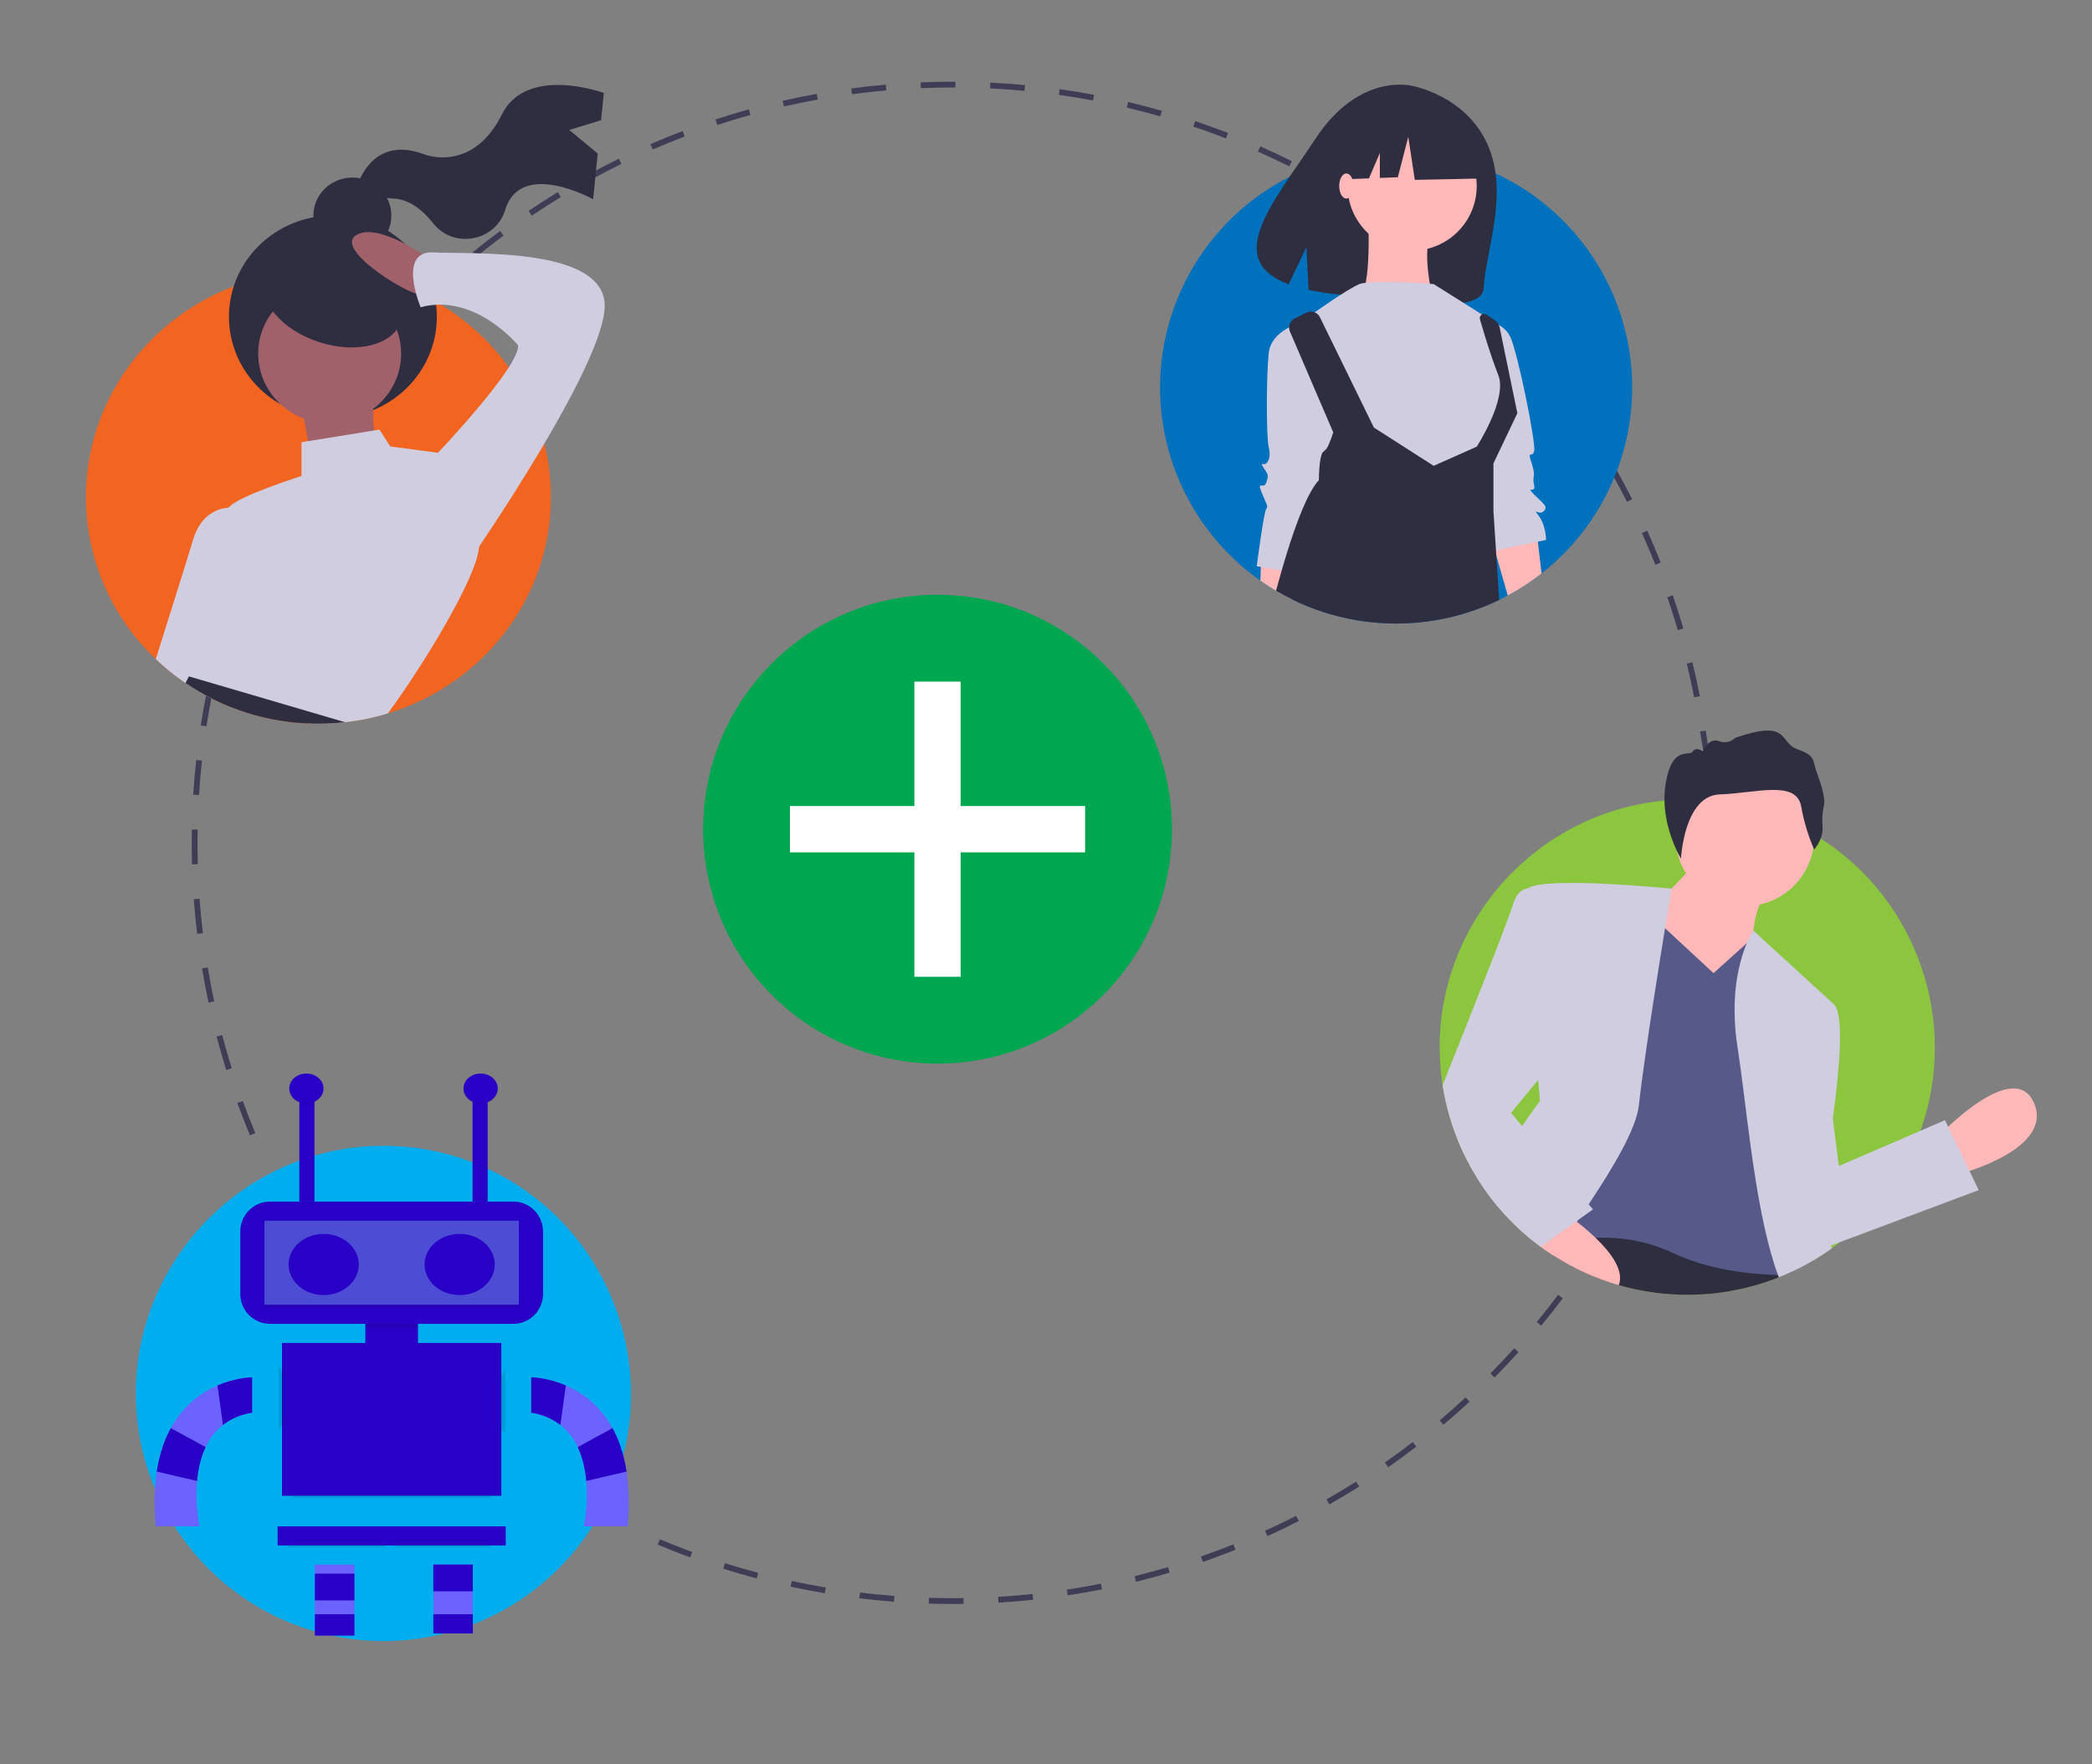
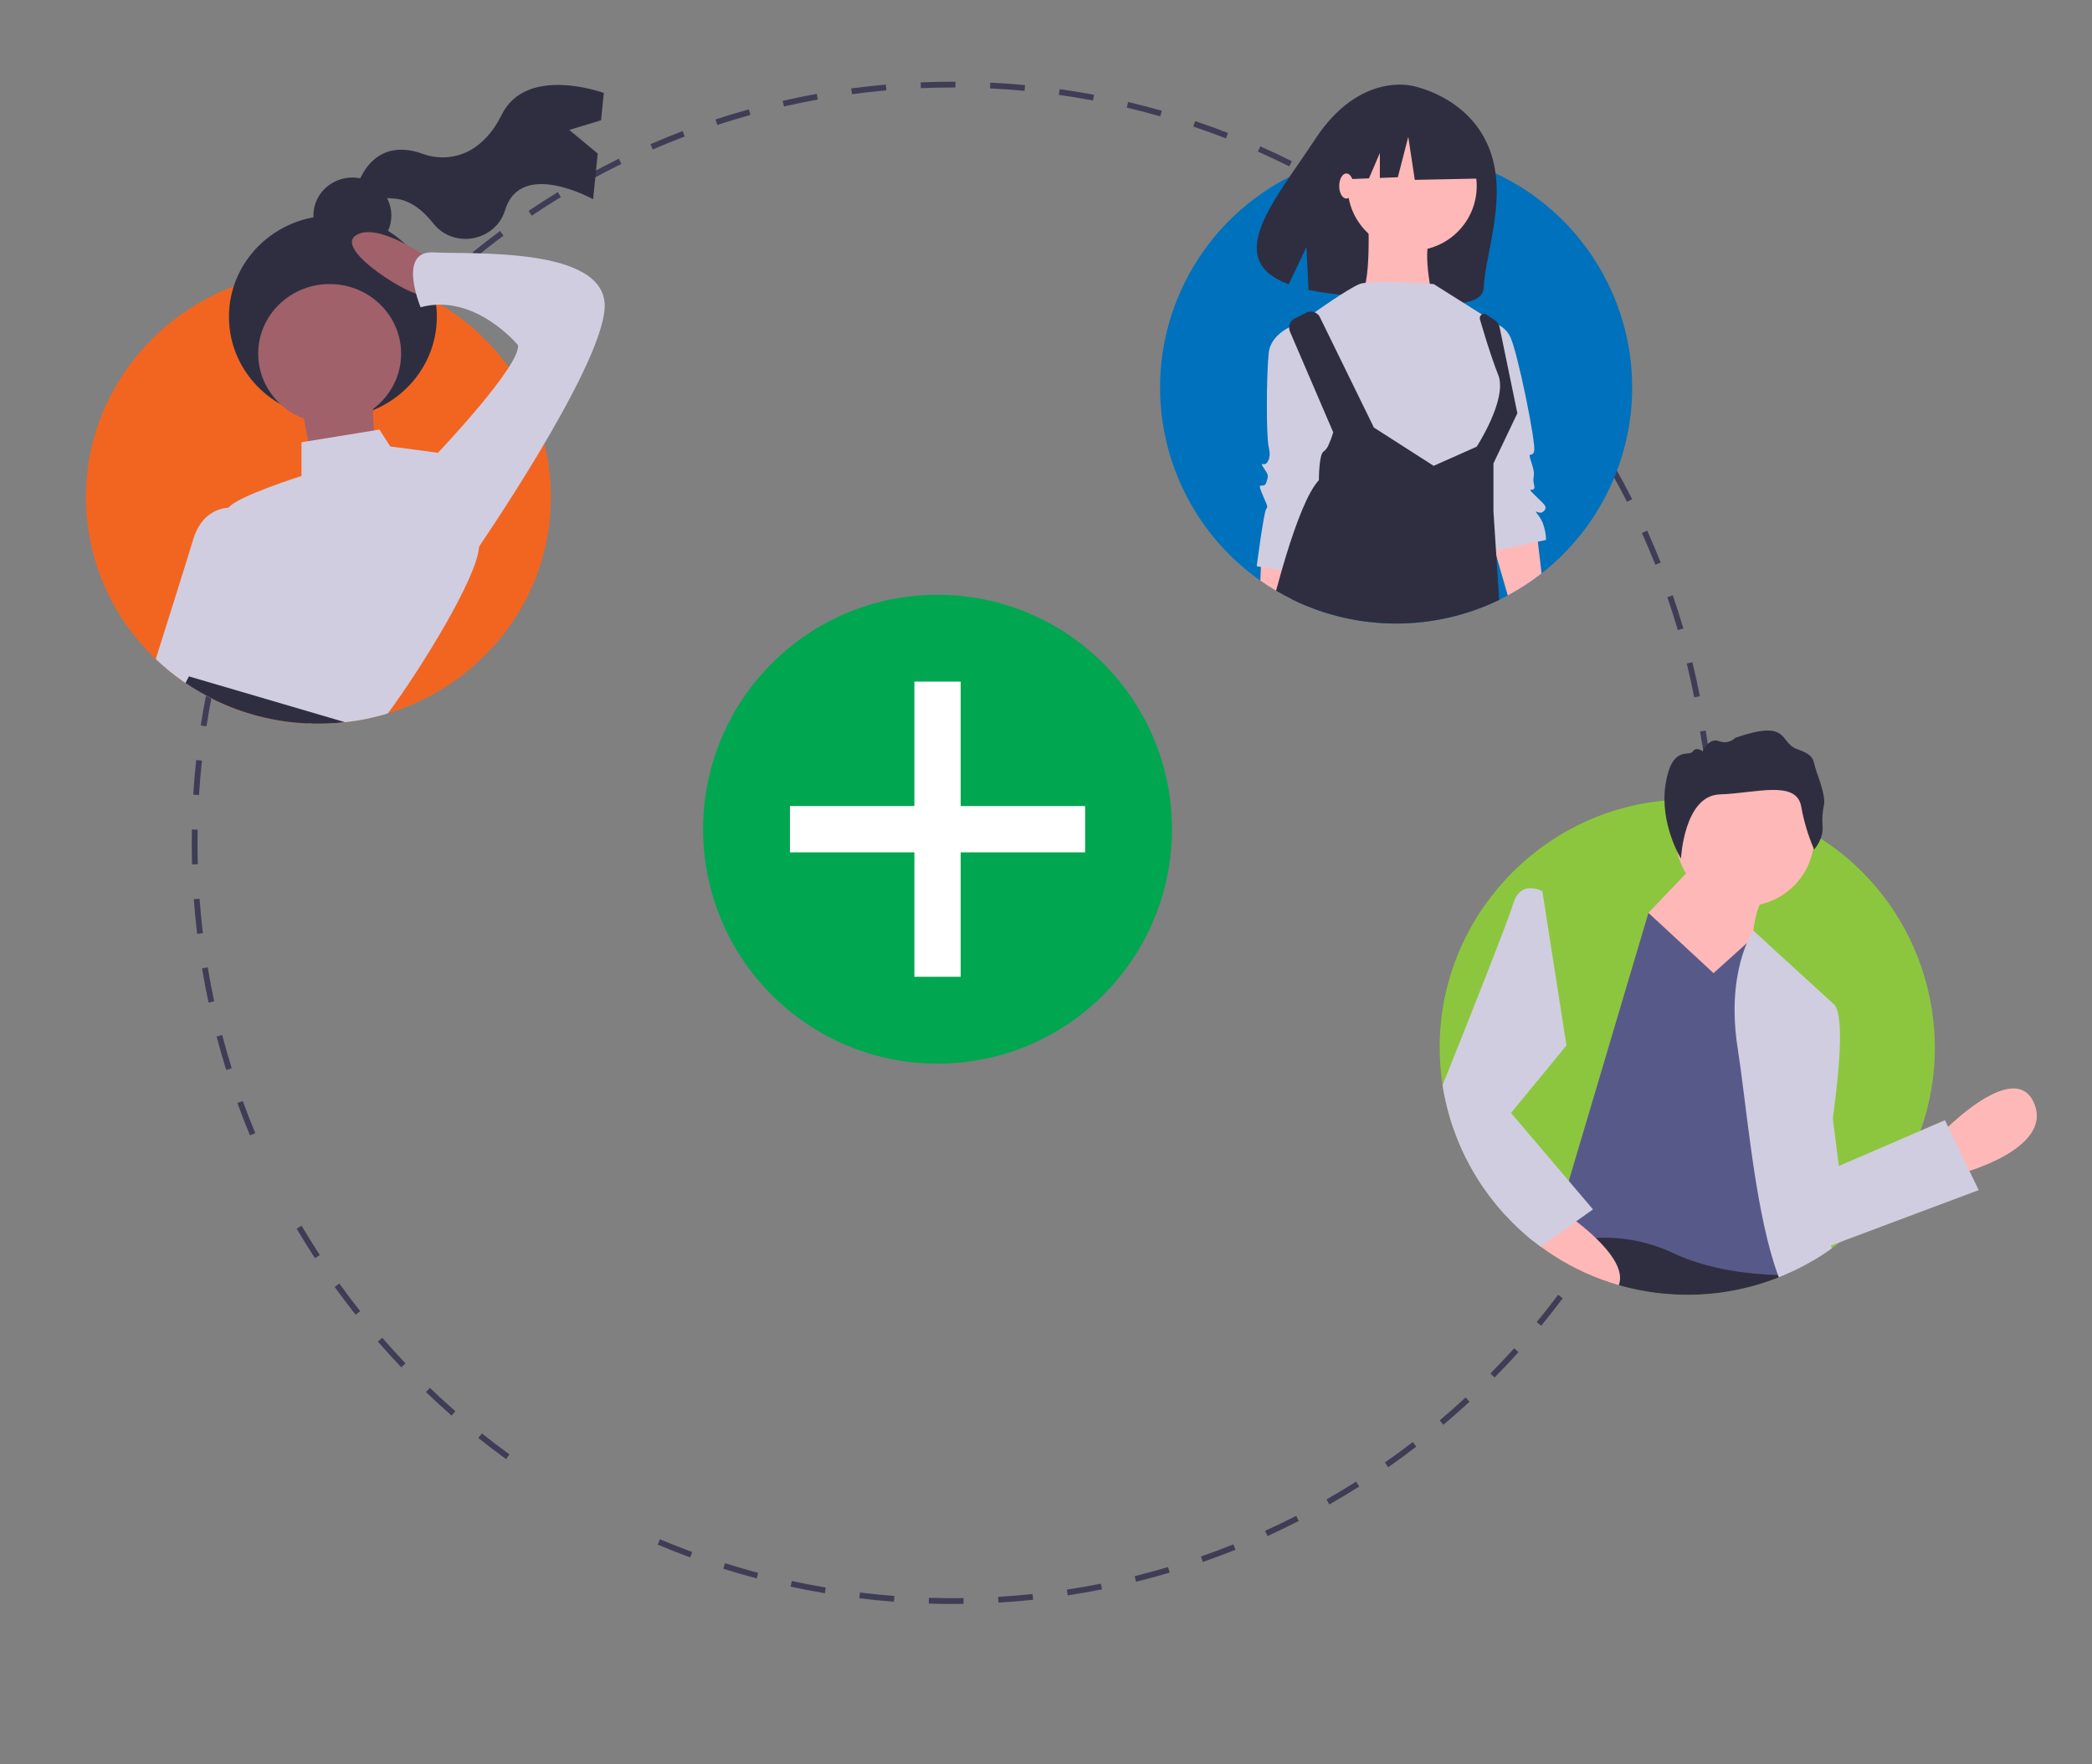
<svg xmlns="http://www.w3.org/2000/svg" width="100%" height="100%" viewBox="0 0 3012 2540" version="1.1" xml:space="preserve" style="fill-rule:evenodd;clip-rule:evenodd;stroke-linejoin:round;stroke-miterlimit:2;">
  <rect x="0" y="0" width="3012" height="2540" fill="#808080" stroke="none" />
  <path d="M1371.88,2309.31c-11.56,0 -23.238,-0.183 -34.701,-0.541l0.261,-8.325c16.459,0.512 33.256,0.655 49.792,0.427l0.114,8.333c-5.147,0.07 -10.303,0.105 -15.466,0.106Zm65.604,-1.933l-0.488,-8.317c16.484,-0.972 33.179,-2.339 49.622,-4.061l0.87,8.285c-16.569,1.737 -33.39,3.117 -50.004,4.093l0,0Zm-150.398,-1.298c-16.622,-1.273 -33.419,-2.942 -49.927,-4.968l1.017,-8.268c16.382,2.006 33.049,3.666 49.544,4.927l-0.634,8.309Zm250.162,-9.163l-1.249,-8.236c16.378,-2.486 32.882,-5.371 49.04,-8.581l1.623,8.17c-16.284,3.235 -32.91,6.144 -49.414,8.647Zm-349.729,-3.048c-16.421,-2.783 -32.996,-5.981 -49.264,-9.513l1.768,-8.146c16.144,3.507 32.591,6.681 48.887,9.44l-1.391,8.219Zm448.118,-16.508l-2.002,-8.089c16.077,-3.975 32.243,-8.37 48.051,-13.057l2.368,7.991c-15.93,4.724 -32.218,9.151 -48.417,13.155Zm-546.151,-4.777c-16.107,-4.284 -32.316,-8.996 -48.177,-14.013l2.511,-7.943c15.741,4.976 31.826,9.651 47.807,13.9l-2.141,8.056Zm642.326,-23.755l-2.734,-7.869c15.6,-5.424 31.29,-11.288 46.643,-17.432l3.092,7.739c-15.466,6.189 -31.278,12.098 -47.001,17.562l0,0Zm-738.106,-6.526c-15.643,-5.75 -31.384,-11.955 -46.782,-18.441l3.235,-7.682c15.279,6.437 30.898,12.593 46.424,18.302l-2.877,7.821Zm831.144,-30.701l-3.45,-7.585c14.982,-6.807 30.041,-14.074 44.759,-21.598l3.792,7.422c-14.832,7.581 -30.005,14.901 -45.101,21.761l0,0Zm89.16,-45.577l-4.126,-7.235c14.368,-8.199 28.711,-16.817 42.623,-25.618l4.452,7.039c-14.018,8.871 -28.467,17.558 -42.949,25.814l0,0Zm84.68,-53.573l-4.768,-6.827c13.529,-9.453 27.03,-19.353 40.128,-29.419l5.078,6.608c-13.196,10.144 -26.802,20.117 -40.438,29.638l0,0Zm-1270.11,-11.734c-13.45,-9.77 -26.886,-20.004 -39.937,-30.424l5.2,-6.511c12.952,10.339 26.286,20.496 39.632,30.188l-4.895,6.747Zm1349.6,-49.358l-5.371,-6.372c12.61,-10.64 25.159,-21.728 37.305,-32.959l5.656,6.12c-12.235,11.316 -24.882,22.489 -37.59,33.211l0.001,0Zm-1428.03,-13.273c-12.526,-10.97 -24.971,-22.379 -36.987,-33.915l5.77,-6.014c11.926,11.45 24.275,22.774 36.706,33.663l-5.489,6.266Zm1501.67,-54.838l-5.932,-5.851c11.625,-11.78 23.124,-23.971 34.171,-36.23l6.193,5.574c-11.132,12.358 -22.717,24.638 -34.432,36.507l0,0Zm-1574.05,-14.632c-11.493,-12.085 -22.844,-24.577 -33.737,-37.126l6.295,-5.46c10.809,12.455 22.072,24.849 33.48,36.841l-6.038,5.745Zm1641.22,-59.916l-6.438,-5.29c10.502,-12.781 20.842,-25.968 30.742,-39.205l6.673,4.989c-9.973,13.338 -20.394,26.631 -30.977,39.506Zm-1706.96,-15.82c-10.32,-13.042 -20.483,-26.506 -30.206,-40.019l6.763,-4.867c9.649,13.408 19.734,26.77 29.978,39.718l-6.535,5.168Zm1767.08,-64.572l-6.893,-4.679c9.294,-13.684 18.396,-27.767 27.051,-41.866l7.105,4.362c-8.729,14.205 -17.9,28.398 -27.263,42.183Zm-1825.63,-16.789c-9.08,-13.92 -17.966,-28.243 -26.416,-42.582l7.178,-4.232c8.386,14.23 17.206,28.447 26.217,42.257l-6.978,4.557Zm1878.19,-68.794l-7.292,-4.028c8,-14.478 15.771,-29.346 23.108,-44.194l7.471,3.695c-7.39,14.957 -15.227,29.939 -23.287,44.527Zm44.502,-90.088l-7.633,-3.345c6.641,-15.165 13.017,-30.696 18.953,-46.159l7.78,2.987c-5.981,15.584 -12.41,31.234 -19.1,46.517Zm-2016.26,-17.981c-6.389,-15.332 -12.506,-31.018 -18.183,-46.627l7.833,-2.848c5.632,15.491 11.703,31.055 18.04,46.269l-7.69,3.206Zm2052.3,-75.899l-7.911,-2.621c5.2,-15.669 10.108,-31.685 14.584,-47.607l8.024,2.254c-4.513,16.044 -9.461,32.186 -14.697,47.974Zm-2086.53,-18.262c-4.958,-15.881 -9.617,-32.104 -13.847,-48.226l8.061,-2.116c4.197,16 8.821,32.101 13.741,47.86l-7.955,2.482Zm2113.69,-78.312l-8.117,-1.888c3.731,-16.061 7.141,-32.463 10.139,-48.743l8.195,1.506c-3.019,16.41 -6.457,32.934 -10.217,49.125Zm-2139.14,-18.726c-3.475,-16.276 -6.621,-32.857 -9.347,-49.292l8.219,-1.367c2.708,16.313 5.829,32.768 9.278,48.918l-8.15,1.741Zm2157.3,-79.931l-8.26,-1.132c2.242,-16.32 4.134,-32.963 5.628,-49.467l8.3,0.749c-1.505,16.634 -3.414,33.403 -5.668,49.85l0,0Zm-2173.72,-19.027c-1.965,-16.496 -3.579,-33.297 -4.797,-49.935l8.313,-0.61c1.206,16.516 2.809,33.187 4.76,49.56l-8.276,0.985Zm2182.79,-80.872l-8.325,-0.374c0.74,-16.512 1.119,-33.26 1.119,-49.776l8.333,0c0,16.642 -0.378,33.516 -1.127,50.15l0,0Zm-2190.11,-19.173c-0.285,-10.217 -0.429,-20.642 -0.432,-30.977c0,-6.413 0.055,-12.814 0.165,-19.202l8.333,0.147c-0.109,6.339 -0.164,12.691 -0.164,19.055c0.002,10.258 0.146,20.605 0.427,30.749l-8.329,0.228Zm10.044,-99.782l-8.317,-0.521c1.04,-16.65 2.476,-33.468 4.264,-49.986l8.285,0.897c-1.776,16.395 -3.198,33.084 -4.232,49.61l0,0Zm2167.48,-50.84c-1.664,-16.429 -3.954,-24.439 -6.371,-40.796l8.244,-1.217c2.434,16.482 4.521,29.063 6.201,45.616l-8.074,-3.603Zm-2156.76,-48.131l-8.236,-1.273c2.553,-16.486 5.52,-33.102 8.818,-49.392l8.166,1.652c-3.271,16.166 -6.215,32.656 -8.748,49.013l0,0Zm2141.98,-41.731c-3.178,-16.256 -6.763,-32.62 -10.661,-48.635l8.097,-1.97c3.927,16.138 7.54,32.628 10.742,49.005l-8.178,1.6Zm-2122.24,-55.839l-8.084,-2.027c4.047,-16.14 8.529,-32.414 13.322,-48.372l7.98,2.396c-4.755,15.837 -9.202,31.987 -13.218,48.003Zm2098.68,-40.89c-4.647,-15.867 -9.725,-31.828 -15.092,-47.445l7.878,-2.71c5.412,15.737 10.531,31.824 15.214,47.811l-8,2.344Zm-2070,-54.584l-7.861,-2.763c5.538,-15.753 11.517,-31.581 17.771,-47.045l7.727,3.125c-6.207,15.344 -12.142,31.052 -17.637,46.683Zm2037.64,-39.561c-6.079,-15.336 -12.589,-30.727 -19.352,-45.748l7.601,-3.422c6.816,15.137 13.375,30.646 19.499,46.098l-7.748,3.072Zm-2000.24,-52.927l-7.572,-3.479c6.96,-15.158 14.368,-30.357 22.017,-45.177l7.406,3.821c-7.593,14.708 -14.943,29.792 -21.851,44.835Zm1959.45,-37.649c-7.459,-14.711 -15.361,-29.453 -23.487,-43.811l7.251,-4.106c8.191,14.47 16.15,29.324 23.666,44.149l-7.43,3.768Zm-1913.72,-50.956l-7.222,-4.158c8.313,-14.435 17.079,-28.884 26.058,-42.943l7.023,4.484c-8.909,13.953 -17.611,28.292 -25.859,42.617Zm1864.76,-35.563c-8.805,-14.018 -18.025,-27.983 -27.404,-41.508l6.844,-4.749c9.452,13.629 18.746,27.7 27.616,41.826l-7.056,4.431Zm-1811.12,-48.432l-6.812,-4.801c9.607,-13.625 19.652,-27.205 29.861,-40.365l6.583,5.107c-10.129,13.062 -20.101,26.538 -29.632,40.059Zm1754.43,-33.3c-10.042,-13.153 -20.5,-26.229 -31.091,-38.864l6.388,-5.352c10.669,12.732 21.208,25.905 31.327,39.158l-6.624,5.058Zm-1693.38,-45.413l-6.343,-5.403c10.781,-12.663 22.017,-25.267 33.396,-37.462l6.091,5.685c-11.291,12.103 -22.442,24.613 -33.144,37.18Zm1629.46,-30.867c-11.194,-12.185 -22.807,-24.262 -34.509,-35.891l5.875,-5.912c11.792,11.721 23.491,23.887 34.77,36.163l-6.136,5.64Zm-1561.52,-41.933l-5.827,-5.957c11.916,-11.658 24.247,-23.184 36.647,-34.255l5.55,6.217c-12.306,10.986 -24.544,22.424 -36.37,33.995l0,0Zm1490.91,-28.25c-12.268,-11.126 -24.935,-22.1 -37.646,-32.617l5.314,-6.421c12.805,10.596 25.57,21.654 37.931,32.866l-5.599,6.172Zm-1416.66,-38.049l-5.262,-6.461c12.889,-10.496 26.209,-20.848 39.592,-30.768l4.964,6.693c-13.283,9.847 -26.503,20.12 -39.294,30.536l0,0Zm79.925,-59.238l-4.651,-6.914c13.794,-9.281 27.995,-18.369 42.21,-27.018l4.329,7.121c-14.105,8.581 -28.198,17.602 -41.888,26.811Zm84.949,-51.673l-4,-7.312c14.593,-7.985 29.557,-15.733 44.474,-23.03l3.662,7.487c-14.803,7.24 -29.652,14.929 -44.136,22.855l0,0Zm1005.71,-19.307c-14.828,-7.387 -30.017,-14.525 -45.146,-21.212l3.369,-7.621c15.247,6.738 30.554,13.93 45.496,21.374l-3.719,7.459Zm-916.451,-24.351l-3.313,-7.646c15.251,-6.61 30.852,-12.95 46.367,-18.844l2.958,7.793c-15.397,5.847 -30.878,12.138 -46.012,18.697l0,0Zm825.215,-15.977c-15.429,-5.984 -31.221,-11.692 -46.94,-16.966l2.653,-7.902c15.837,5.316 31.751,11.068 47.298,17.1l-3.011,7.768Zm-732.263,-19.32l-2.596,-7.918c15.837,-5.192 31.995,-10.081 48.023,-14.526l2.228,8.028c-15.906,4.412 -31.94,9.263 -47.655,14.416Zm637.765,-12.39c-15.894,-4.531 -32.105,-8.75 -48.181,-12.541l1.912,-8.109c16.203,3.819 32.536,8.071 48.556,12.634l-2.287,8.016Zm-541.84,-14.231l-1.855,-8.124c16.235,-3.709 32.774,-7.088 49.153,-10.042l1.481,8.199c-16.257,2.933 -32.668,6.286 -48.779,9.967Zm444.948,-8.612c-16.227,-3.046 -32.755,-5.756 -49.129,-8.055l1.156,-8.252c16.5,2.317 33.158,5.048 49.512,8.116l-1.539,8.191Zm-346.98,-9.068l-1.103,-8.26c16.496,-2.202 33.272,-4.053 49.862,-5.498l0.724,8.301c-16.463,1.437 -33.11,3.272 -49.483,5.457Zm248.401,-4.781c-16.415,-1.546 -33.122,-2.739 -49.663,-3.538l0.407,-8.325c16.663,0.807 33.496,2.008 50.037,3.566l-0.781,8.297Zm-149.227,-3.872l-0.35,-8.325c15.315,-0.639 30.924,-0.964 46.399,-0.969l3.772,0.007l-0.025,8.333l-3.747,-0.006c-15.357,0.004 -30.852,0.327 -46.049,0.96Z" style="fill:#3f3d56;fill-rule:nonzero;" />
  <circle cx="1349.84" cy="1193.83" r="337.5" style="fill:#00a650;" />
  <path d="M1562.34,1160.5l-179.167,0l0,-179.167l-66.667,0l0,179.167l-179.167,0l0,66.667l179.167,0l0,179.166l66.667,0l0,-179.166l179.167,0l0,-66.667Z" style="fill:#fff;fill-rule:nonzero;" />
  <clipPath id="_clip1">
    <rect id="Partner2" x="1670.22" y="121.83" width="679.738" height="775.899" />
  </clipPath>
  <g clip-path="url(#_clip1)">
    <path d="M2349.96,557.884c-0.028,125.009 -68.978,240.315 -179.092,299.494c-4.06,2.203 -8.183,4.311 -12.368,6.325c-94.043,45.556 -204.01,45.359 -297.889,-0.535c-7.993,-3.902 -15.797,-8.119 -23.413,-12.65c-7.741,-4.532 -15.263,-9.41 -22.563,-14.571c-90.457,-63.599 -144.413,-167.494 -144.413,-278.071c0,-127.986 72.282,-245.554 186.487,-303.325c20.687,-10.515 42.413,-18.847 64.827,-24.86c9.881,-2.675 19.93,-4.899 30.148,-6.672c19.288,-3.345 38.83,-5.019 58.407,-5.004c4.028,0 8.025,0.063 12.021,0.252c2.927,0.063 5.853,0.189 8.78,0.378c30.595,1.828 60.799,7.81 89.782,17.78c2.486,0.85 4.972,1.731 7.427,2.643c8.56,3.147 16.93,6.651 25.112,10.511c119.804,55.603 196.781,176.227 196.747,308.305Z" style="fill:#0071bc;fill-rule:nonzero;" />
    <path d="M2142.74,210.337c-30.922,-72.959 -109.634,-86.738 -109.634,-86.738c0,0 -75.788,-20.219 -139.081,76.072c-58.995,89.751 -135.072,173.839 -38.591,209.663l25.485,-53.523l3.058,61.596c14.029,2.922 28.208,5.074 42.473,6.446c107.016,10.872 207.895,28.948 209.763,-9.727c2.484,-51.412 36.279,-133.588 6.527,-203.789Z" style="fill:#2f2e41;fill-rule:nonzero;" />
    <path d="M1867.91,804.95l-2.517,20.203l-4.784,38.015c-7.993,-3.902 -15.797,-8.119 -23.413,-12.65c-7.741,-4.532 -15.262,-9.41 -22.563,-14.571l0.755,-19.605l0.85,-21.745l34.931,7.017l16.741,3.336Z" style="fill:#ffb8b8;fill-rule:nonzero;" />
    <path d="M2219.52,825.594c-15.28,11.963 -31.557,22.597 -48.651,31.784l-16.49,-57.117l-2.171,-7.521l-5.413,-18.787l5.822,-0.913l59.603,-9.409l1.92,16.207l5.38,45.756Z" style="fill:#ffb8b8;fill-rule:nonzero;" />
    <circle cx="2033.16" cy="267.818" r="92.963" style="fill:#ffb8b8;" />
    <path d="M1969.47,303.971c0,0 6.886,117.064 -13.772,123.95c-20.658,6.886 106.735,0 106.735,0c0,0 -17.215,-72.304 0,-92.963c17.215,-20.658 -92.963,-30.987 -92.963,-30.987Z" style="fill:#ffb8b8;fill-rule:nonzero;" />
    <path d="M2064.15,408.984c0,0 -89.52,-6.886 -106.735,0c-17.216,6.886 -65.419,41.317 -65.419,41.317l24.102,216.913l196.254,41.316l30.988,-44.759l30.988,-65.419l-13.773,-82.633l-3.443,-48.203l-92.962,-58.532Z" style="fill:#d0cde1;fill-rule:nonzero;" />
    <path d="M1874.78,464.073c0,0 -44.76,10.329 -48.203,44.76c-3.443,34.43 -3.443,120.507 0,134.279c3.443,13.772 0,20.659 -3.443,24.102c-3.443,3.443 -10.329,-3.443 -3.443,6.886c6.886,10.329 6.886,10.329 3.443,20.658c-3.443,10.329 -13.772,-3.443 -6.886,13.772c6.886,17.216 10.329,20.659 6.886,24.102c-3.443,3.443 -13.772,82.633 -13.772,82.633l58.532,10.33l58.532,-203.141l-51.646,-158.381Z" style="fill:#d0cde1;fill-rule:nonzero;" />
    <path d="M2143.34,464.073c13.298,0.742 25.188,8.668 30.988,20.658c10.329,20.659 37.873,154.938 34.43,165.267c-3.443,10.33 -10.329,-3.443 -3.443,17.216c6.886,20.658 0,17.215 3.443,30.987c3.443,13.772 -13.772,0 0,13.772c13.772,13.773 20.659,17.216 13.772,24.102c-6.886,6.886 -17.215,-6.886 -6.886,6.886c10.329,13.772 10.329,34.431 10.329,34.431l-82.633,17.215l-24.101,-192.812l24.101,-137.722Z" style="fill:#d0cde1;fill-rule:nonzero;" />
    <path d="M2154.38,800.261l4.122,63.442c-94.043,45.556 -204.01,45.359 -297.889,-0.535c-7.993,-3.902 -15.797,-8.119 -23.413,-12.65c2.644,-9.724 5.319,-19.417 8.056,-28.921c1.952,-6.766 3.924,-13.427 5.917,-19.983c15.451,-50.571 32.098,-93.589 47.707,-110.3c0,0 0,-37.857 6.892,-41.319c3.312,-2.596 5.84,-6.061 7.301,-10.007c2.565,-5.685 4.731,-11.542 6.483,-17.529l-11.392,-26.497l-50.981,-118.702c-2.995,-7.008 0.018,-15.242 6.829,-18.661l16.899,-8.466c2.005,-0.995 4.213,-1.513 6.452,-1.513c5.527,0 10.594,3.159 13.028,8.122l77.698,158.826l86.068,55.102l60.358,-26.843l1.605,-0.724c0,0 44.781,-68.855 30.998,-103.282c-5.885,-14.696 -12.368,-34.333 -17.938,-52.05c-3.241,-10.448 -6.136,-20.235 -8.402,-27.914c-0.166,-0.565 -0.25,-1.15 -0.25,-1.739c0,-3.397 2.796,-6.192 6.193,-6.192c1.222,0 2.418,0.361 3.435,1.04l11.738,7.835c2.66,1.785 4.765,4.283 6.073,7.207c0.544,1.142 0.945,2.347 1.196,3.587l25.49,123.329l-34.427,72.285l0,68.855l2.391,36.976l1.259,19.354l0.504,7.867Z" style="fill:#2f2e41;fill-rule:nonzero;" />
    <path d="M2125.26,183.83l-78.884,-41.319l-108.934,16.902l-22.538,99.544l56.103,-2.156l15.675,-36.573l0,35.969l25.887,-0.994l15.026,-58.225l9.391,61.979l92.032,-1.876l-3.758,-73.251Z" style="fill:#2f2e41;fill-rule:nonzero;" />
    <ellipse cx="1938.48" cy="267.818" rx="10.329" ry="18.076" style="fill:#ffb8b8;" />
  </g>
  <clipPath id="_clip2">
    <rect id="Partner1" x="123.708" y="122.288" width="746.919" height="919.657" />
  </clipPath>
  <g clip-path="url(#_clip2)">
    <path d="M793.146,715.934c0,146.131 -98.711,269.805 -234.737,311.19c-20.084,6.15 -40.703,10.395 -61.582,12.678c-12.75,1.432 -25.57,2.147 -38.4,2.144c-4.773,0 -9.515,-0.091 -14.226,-0.332l-0.062,0c-47.854,-1.862 -94.776,-13.837 -137.669,-35.137c-30.131,-14.966 -57.839,-34.383 -82.192,-57.596c-64.083,-60.502 -100.484,-144.816 -100.57,-232.947c0,-138.163 88.235,-256.252 212.825,-303.705c14.908,-5.699 30.206,-10.319 45.776,-13.825c57.369,-12.963 117.111,-11.04 173.527,5.584c4.277,1.208 8.523,2.566 12.707,4.015c0.031,0 0.062,0.03 0.093,0.03c10.066,3.384 19.955,7.273 29.629,11.652c3.316,1.449 6.632,2.989 9.887,4.619c6.508,3.139 12.892,6.51 19.153,10.112c2.417,1.359 4.804,2.747 7.159,4.196c38.447,23.139 71.816,53.822 98.091,90.197c23.899,33.072 41.257,70.41 51.138,109.999c6.304,25.223 9.479,51.127 9.453,77.126Z" style="fill:#f26521;fill-rule:nonzero;" />
    <path d="M819.575,187.056l45.821,-13.915l3.953,-39.306c0,0 -111.447,-41.003 -147.077,31.524c-12.581,25.609 -28.436,40.988 -43.686,50.17c-21.301,12.321 -47.037,14.48 -70.092,5.879c-77.239,-27.475 -95.428,50.657 -95.428,50.657c0,0 6.676,11.122 54.288,13.857c23.694,1.361 43.082,18.728 56.582,35.832c28.907,36.627 88.284,26.042 102.864,-17.919c0.235,-0.709 0.466,-1.426 0.694,-2.153c22.775,-72.669 126.464,-14.81 126.464,-14.81l6.62,-65.82l-41.003,-33.996Z" style="fill:#2f2e41;fill-rule:nonzero;" />
    <ellipse cx="507.359" cy="310.274" rx="56.121" ry="54.662" style="fill:#2f2e41;" />
    <ellipse cx="479.299" cy="456.038" rx="149.657" ry="145.764" style="fill:#2f2e41;" />
    <ellipse cx="474.622" cy="509.181" rx="102.889" ry="100.213" style="fill:#a0616a;" />
    <path d="M434.09,585.1l18.707,97.177l93.536,-12.148c0,0 -15.59,-75.918 -6.236,-97.176l-106.007,12.147Z" style="fill:#a0616a;fill-rule:nonzero;" />
    <path d="M618.044,372.527c0,0 -74.829,-54.661 -106.008,-33.404c-31.178,21.257 84.183,91.103 96.654,85.029c12.471,-6.073 9.354,-51.625 9.354,-51.625Z" style="fill:#a0616a;fill-rule:nonzero;" />
    <path d="M689.755,785.513c0.01,0.504 -0.011,1.008 -0.062,1.509l0,0.031c-1.922,43.407 -83.959,176.257 -131.284,240.071c-20.084,6.15 -40.702,10.395 -61.582,12.678c-12.75,1.432 -25.57,2.147 -38.4,2.144c-4.773,0 -9.515,-0.091 -14.226,-0.332l-0.062,0c-43.575,-13.705 -95.333,-31.696 -133.082,-45.884c-17.789,-6.731 -32.48,-12.588 -41.715,-16.753c-3.439,-1.411 -6.738,-3.139 -9.856,-5.162c-15.589,-12.165 18.719,-21.281 34.309,-24.3c15.589,-3.049 -6.23,-36.435 -6.23,-36.435c-56.127,-57.716 12.459,-106.286 12.459,-106.286c0,0 28.048,-57.716 28.048,-72.9c0.076,-1.126 0.498,-2.202 1.209,-3.079c11.746,-16.18 104.817,-45.49 104.817,-45.49l0,-48.6l9.638,-1.57l94.837,-15.395l7.748,-1.268l15.59,24.3l68.617,9.116c0,0 59.227,78.968 59.227,133.605Z" style="fill:#d0cde1;fill-rule:nonzero;" />
    <path d="M393.56,785.513c0,0 -41.096,110.965 -78.629,200.89c-1.301,3.139 -2.603,6.248 -3.874,9.327c-1.549,3.623 -3.068,7.215 -4.586,10.747c-30.132,-14.966 -57.84,-34.383 -82.193,-57.596c16.86,-53.399 43.607,-138.253 53.927,-172.454c11.375,-37.703 37.687,-44.615 51.076,-45.612c2.712,-0.25 5.443,-0.23 8.151,0.061l56.128,54.637Z" style="fill:#d0cde1;fill-rule:nonzero;" />
    <path d="M621.161,661.019l9.354,-9.11c0,0 118.479,-124.507 115.361,-154.875c0,0 -62.357,-75.918 -140.304,-54.661c0,0 -34.296,-81.993 18.707,-78.956c53.004,3.037 249.429,-9.11 246.311,78.956c-3.118,88.066 -190.189,358.337 -190.189,358.337l-59.24,-139.691Z" style="fill:#d0cde1;fill-rule:nonzero;" />
    <path d="M496.827,1039.8c-12.75,1.432 -25.57,2.147 -38.4,2.144c-4.773,0 -9.515,-0.091 -14.226,-0.332l-0.062,0c-47.854,-1.862 -94.776,-13.837 -137.669,-35.137c-13.64,-6.771 -26.801,-14.466 -39.391,-23.032l2.263,-4.468l0,-0.03l2.634,-5.132l42.955,12.588l181.896,53.399Z" style="fill:#2f2e41;fill-rule:nonzero;" />
-     <path d="M381.561,400.455c10.759,-33.607 63.288,-46.873 117.231,-29.604c53.943,17.268 89.003,58.574 78.244,92.181c-10.759,33.608 -63.288,46.874 -117.231,29.605c-53.943,-17.269 -89.003,-58.574 -78.244,-92.182Z" style="fill:#2f2e41;" />
  </g>
  <clipPath id="_clip3">
    <rect id="Partner3" x="2072.81" y="1051.82" width="859.749" height="812.386" />
  </clipPath>
  <g clip-path="url(#_clip3)">
-     <path d="M2072.81,1507.69c-0.006,18.324 1.385,36.622 4.16,54.735c13.339,85.548 57.36,163.388 123.798,218.908c1.816,1.518 3.665,3.037 5.546,4.523c3.896,3.136 7.857,6.184 11.885,9.144c5.81,4.292 11.752,8.396 17.827,12.314c96.805,62.371 218.031,74.214 325.077,31.758c2.509,-0.99 5.018,-2.014 7.494,-3.07c3.962,-1.684 7.857,-3.433 11.753,-5.282c9.87,-4.589 19.499,-9.64 28.886,-15.153c9.673,-5.645 19.026,-11.719 28.061,-18.223c4.126,-2.971 8.121,-5.975 12.115,-9.111l0.066,-0.033c52.817,-41.48 92.891,-97.014 115.611,-160.212l0,-0.033c55.727,-156.038 -4.143,-331.356 -143.671,-420.715c-3.137,-1.981 -6.306,-3.962 -9.508,-5.81c-3.301,-2.047 -6.669,-3.962 -10.069,-5.811c-45.761,-25.394 -96.595,-40.312 -148.822,-43.676c-7.824,-0.528 -15.714,-0.792 -23.67,-0.792c-0.396,0 -0.792,0 -1.189,0.033c-10.696,0 -21.26,0.495 -31.692,1.486c-182.436,16.893 -323.662,171.803 -323.658,355.02Z" style="fill:#8cc63f;fill-rule:nonzero;" />
+     <path d="M2072.81,1507.69c-0.006,18.324 1.385,36.622 4.16,54.735c13.339,85.548 57.36,163.388 123.798,218.908c1.816,1.518 3.665,3.037 5.546,4.523c3.896,3.136 7.857,6.184 11.885,9.144c5.81,4.292 11.752,8.396 17.827,12.314c96.805,62.371 218.031,74.214 325.077,31.758c2.509,-0.99 5.018,-2.014 7.494,-3.07c3.962,-1.684 7.857,-3.433 11.753,-5.282c9.87,-4.589 19.499,-9.64 28.886,-15.153c9.673,-5.645 19.026,-11.719 28.061,-18.223c4.126,-2.971 8.121,-5.975 12.115,-9.111l0.066,-0.033c52.817,-41.48 92.891,-97.014 115.611,-160.212c55.727,-156.038 -4.143,-331.356 -143.671,-420.715c-3.137,-1.981 -6.306,-3.962 -9.508,-5.81c-3.301,-2.047 -6.669,-3.962 -10.069,-5.811c-45.761,-25.394 -96.595,-40.312 -148.822,-43.676c-7.824,-0.528 -15.714,-0.792 -23.67,-0.792c-0.396,0 -0.792,0 -1.189,0.033c-10.696,0 -21.26,0.495 -31.692,1.486c-182.436,16.893 -323.662,171.803 -323.658,355.02Z" style="fill:#8cc63f;fill-rule:nonzero;" />
    <path d="M2796.82,1630.13c0,0 104.13,-107.601 131.899,-41.652c27.768,65.949 -104.131,100.66 -104.131,100.66l-27.768,-59.008Z" style="fill:#ffb8b8;fill-rule:nonzero;" />
    <path d="M2206.32,1785.86c3.896,3.136 7.857,6.184 11.885,9.144c5.81,4.292 11.752,8.396 17.827,12.314c96.805,62.371 218.031,74.214 325.077,31.758c2.509,-0.99 5.018,-2.014 7.494,-3.07c3.962,-1.684 7.857,-3.433 11.753,-5.282l-9.145,-13.139c-6.63,-6.206 -14.057,-11.502 -22.085,-15.747c-62.56,-33.97 -180.382,-32.914 -260.108,-27.335c-11.357,0.792 -21.921,1.684 -31.429,2.575c-5.942,0.528 -11.488,1.09 -16.539,1.618c-2.047,0.231 -3.995,0.429 -5.843,0.627c-17.794,1.981 -28.457,3.532 -28.457,3.532l-0.43,3.005Z" style="fill:#2f2e41;fill-rule:nonzero;" />
    <circle cx="2512.28" cy="1204.81" r="99.748" style="fill:#ffb8b8;" />
    <path d="M2446.25,1237.91l-72.892,76.362l-20.826,118.015l183.964,31.239l-13.884,-107.601c0,0 3.471,-52.066 17.355,-62.479c13.884,-10.413 -93.717,-55.536 -93.717,-55.536Z" style="fill:#ffb8b8;fill-rule:nonzero;" />
    <path d="M2231.04,1793.29c6.085,-1.954 12.267,-3.596 18.52,-4.918c15.738,-3.422 31.743,-5.466 47.836,-6.108c38.08,-2.006 76.079,5.351 110.659,21.426c50.575,24.264 110.593,30.867 151.859,32.121c3.004,0.099 5.909,0.165 8.682,0.198c3.962,-1.684 7.857,-3.433 11.753,-5.282c9.87,-4.589 19.499,-9.64 28.886,-15.153l-0.132,-12.215l-2.179,-241.653l0,-0.033l-1.023,-115.512l-65.927,-76.359l-16.936,-19.081l-8.055,7.229l-47.901,43.115l-69.823,-64.672l-23.901,-22.119l-114.653,385.953l-14.79,49.784l-8.715,29.315l-1.354,4.49l0,0.033l-2.806,9.441Z" style="fill:#575a89;fill-rule:nonzero;" />
    <path d="M2497.42,1456.89c0.167,17.339 1.623,34.641 4.358,51.764c11.885,75.896 22.086,202.071 47.34,293.187c3.302,12.016 6.9,23.373 10.796,33.97l1.188,3.268c2.509,-0.99 5.018,-2.014 7.494,-3.07c3.962,-1.684 7.857,-3.433 11.753,-5.282c9.87,-4.589 19.499,-9.64 28.886,-15.153c9.673,-5.645 19.026,-11.719 28.061,-18.223l-1.057,-4.16l0,-0.033l-16.44,-65.827c0,0 10.564,-55.099 19.015,-116.733l0,-0.034c9.706,-70.548 16.639,-149.581 1.816,-164.403l-116.304,-106.401l-0.033,0.033c-3.624,5.771 -6.739,11.847 -9.31,18.157c-7.923,18.785 -17.959,51.93 -17.563,98.94Z" style="fill:#d0cde1;fill-rule:nonzero;" />
-     <path d="M2135.57,1709.73c18.376,26.722 40.312,50.813 65.2,71.605c1.816,1.518 3.665,3.037 5.546,4.523c3.896,3.136 7.857,6.184 11.885,9.144c5.81,4.292 11.752,8.396 17.827,12.314c4.49,-6.239 9.012,-12.578 13.535,-18.949c2.674,-3.731 5.348,-7.494 8.022,-11.291c4.226,-6.008 8.452,-12.049 12.611,-18.124c0.528,-0.726 1.024,-1.452 1.519,-2.179c5.282,-7.626 10.498,-15.285 15.582,-22.911c37.502,-56.022 68.6,-109.8 72.166,-141.922c4.291,-38.46 12.974,-97.949 21.788,-154.764c5.678,-36.908 11.423,-72.694 16.011,-100.788c5.547,-34.135 9.376,-56.98 9.376,-56.98c0,0 -181.901,-18.19 -207.386,-0.33l-0.033,0c-1.479,0.849 -2.526,2.292 -2.873,3.961c-2.773,19.346 12.083,199.133 18.224,271.762l0,0.033c1.584,18.619 2.608,30.173 2.608,30.173c0,0 -10.4,13.899 -25.651,36.182c-15.549,22.746 -36.182,54.208 -55.957,88.541Z" style="fill:#d0cde1;fill-rule:nonzero;" />
    <path d="M2630.21,1543.36l17.355,135.37l152.725,-65.95l48.594,100.66l-249.914,93.717c0,0 -45.123,-239.5 31.24,-263.797Z" style="fill:#d0cde1;fill-rule:nonzero;" />
    <path d="M2611.93,1223.06c0,0 13.554,-14.637 12.182,-32.961c-0.904,-10.424 -0.237,-20.924 1.978,-31.15c2.216,-10.225 -4.242,-29.992 -10.506,-47.376c-6.264,-17.384 -0.984,-23.434 -27.911,-32.925c-26.927,-9.491 -9.785,-43.812 -89.174,-16.456c-6.162,6.222 -15.511,8.135 -23.621,4.833c-14.657,-5.368 -23.49,14.768 -23.49,14.768c0,0 -9.142,-7.501 -14.272,0.298c-5.13,7.798 -29.941,-9.976 -39.039,46.757c-9.098,56.732 22.135,107.324 22.135,107.324c0,0 4.382,-90.786 55.941,-92.431c51.559,-1.646 109.865,-21.176 117.097,17.054c3.779,21.412 10.049,42.309 18.68,62.265Z" style="fill:#2f2e41;fill-rule:nonzero;" />
    <path d="M2200.77,1781.34c1.816,1.518 3.665,3.037 5.546,4.523c3.896,3.136 7.857,6.184 11.885,9.144c5.81,4.292 11.752,8.396 17.827,12.314c29.249,18.924 61.131,33.43 94.615,43.049c8.187,-20.996 -11.423,-47.11 -33.244,-68.106c-2.773,-2.674 -5.612,-5.282 -8.385,-7.758c-6.603,-5.843 -13.106,-11.125 -18.818,-15.549c-0.264,-0.198 -0.495,-0.363 -0.726,-0.561c-10.795,-8.319 -18.619,-13.436 -18.619,-13.436l-6.933,5.051l-43.148,31.329Z" style="fill:#ffb8b8;fill-rule:nonzero;" />
    <path d="M2076.97,1562.43c13.339,85.548 57.36,163.388 123.798,218.908c1.816,1.518 3.665,3.037 5.546,4.523c3.896,3.136 7.857,6.184 11.885,9.144l15.648,-11.158l0,-0.033l7.197,-5.117l28.424,-20.303l2.245,-1.618l21.821,-15.582l-6.239,-7.329l-28.589,-33.64l-67.181,-79.032l-16.012,-18.818l39.055,-47.538l0,-0.033l40.77,-49.618l-34.696,-222.144c-6.57,-3.439 -14.027,-4.82 -21.392,-3.961l-0.033,0c-7.858,1.353 -15.88,6.767 -20.237,21.293c-7.89,26.311 -71.605,186.192 -102.01,262.056Z" style="fill:#d0cde1;fill-rule:nonzero;" />
  </g>
  <clipPath id="_clip4">
-     <rect id="Partner4" x="195.549" y="1489.32" width="859.749" height="873.41" />
-   </clipPath>
+     </clipPath>
  <g clip-path="url(#_clip4)">
    <path d="M195.549,2006.22c-0.006,18.325 1.385,36.623 4.16,54.736c13.339,85.548 57.36,163.388 123.798,218.908c1.816,1.518 3.665,3.037 5.546,4.522c3.896,3.136 7.857,6.185 11.885,9.145c5.81,4.292 11.753,8.396 17.827,12.314c96.805,62.371 218.031,74.214 325.077,31.758c2.509,-0.99 5.018,-2.014 7.494,-3.07c3.962,-1.684 7.857,-3.434 11.753,-5.282c9.871,-4.589 19.499,-9.64 28.886,-15.153c9.673,-5.645 19.026,-11.72 28.061,-18.223c4.126,-2.971 8.121,-5.976 12.115,-9.112l0.067,-0.033c52.816,-41.479 92.89,-97.014 115.61,-160.211l0,-0.033c55.727,-156.038 -4.143,-331.356 -143.671,-420.715c-3.137,-1.981 -6.306,-3.962 -9.508,-5.811c-3.301,-2.047 -6.669,-3.961 -10.069,-5.81c-45.761,-25.394 -96.595,-40.312 -148.822,-43.676c-7.824,-0.528 -15.714,-0.792 -23.67,-0.792c-0.396,0 -0.792,0 -1.188,0.033c-10.697,0 -21.261,0.495 -31.693,1.485c-182.436,16.893 -323.662,171.804 -323.658,355.02Z" style="fill:#00aeef;fill-rule:nonzero;" />
    <path d="M781.808,1772.82c0,-23.631 -19.185,-42.816 -42.816,-42.816l-350.156,0c-23.631,0 -42.816,19.185 -42.816,42.816l0,90.391c0,23.631 19.185,42.817 42.816,42.817l350.156,0c23.631,0 42.816,-19.186 42.816,-42.817l0,-90.391Z" style="fill:#2900c6;" />
    <rect x="380.756" y="1879.01" width="366.315" height="3.3" style="fill-opacity:0.1;" />
    <rect x="380.756" y="1757.51" width="366.315" height="121.017" style="fill:#a1fff8;fill-opacity:0.3;" />
    <ellipse cx="466.019" cy="1820.54" rx="50.526" ry="44.006" style="fill:#2900c6;" />
    <ellipse cx="661.808" cy="1820.54" rx="50.526" ry="44.006" style="fill:#2900c6;" />
    <rect x="526.017" y="1906.03" width="75.785" height="38.515" style="fill:#2900c6;" />
    <rect x="406.02" y="1933.53" width="315.789" height="220.03" style="fill:#2900c6;" />
    <rect x="399.704" y="2197.57" width="328.42" height="27.504" style="fill:#2900c6;" />
    <path d="M453.388,2252.58l0,102.257l56.842,0l0,-102.257l-56.842,0Z" style="fill:#6c63ff;fill-rule:nonzero;" />
    <path d="M623.914,2252.58l0,99.153l56.841,0l0,-99.153l-56.841,0Z" style="fill:#6c63ff;fill-rule:nonzero;" />
    <path d="M363.007,1983.04l0,50.877c-15.601,2.373 -30.14,8.478 -41.989,17.629c-10.988,8.863 -19.534,19.777 -24.996,31.923c-7.307,15.418 -10.86,32.542 -12.31,48.73c-1.787,21.836 -0.615,43.778 3.495,65.375l-63.157,0c-2.683,-30.408 -1.827,-56.497 1.653,-78.899c3.9,-25.256 11.12,-45.814 20.269,-62.533c18.298,-33.426 44.323,-51.559 67.188,-61.409c27.156,-11.693 49.847,-11.693 49.847,-11.693Z" style="fill:#6c63ff;fill-rule:nonzero;" />
    <rect x="453.388" y="2265.66" width="56.842" height="38.505" style="fill:#2900c6;" />
    <rect x="453.388" y="2324.09" width="56.842" height="30.747" style="fill:#2900c6;" />
    <rect x="623.914" y="2252.58" width="56.842" height="38.505" style="fill:#2900c6;" />
    <rect x="623.914" y="2324.09" width="56.842" height="27.643" style="fill:#2900c6;" />
    <path d="M363.007,1983.04l0,50.877c-15.601,2.373 -30.14,8.478 -41.989,17.629l-7.858,-56.813c27.156,-11.693 49.847,-11.693 49.847,-11.693Z" style="fill:#2900c6;fill-rule:nonzero;" />
    <path d="M296.022,2083.47c-7.307,15.418 -10.86,32.542 -12.31,48.73l-58.009,-13.524c3.9,-25.256 11.12,-45.814 20.269,-62.533l50.05,27.327Z" style="fill:#2900c6;fill-rule:nonzero;" />
-     <path d="M764.821,1983.04l0,50.877c15.6,2.373 30.14,8.478 41.989,17.629c10.988,8.863 19.534,19.777 24.996,31.923c7.307,15.418 10.86,32.542 12.309,48.73c1.788,21.836 0.615,43.778 -3.494,65.375l63.157,0c2.682,-30.408 1.827,-56.497 -1.653,-78.899c-3.9,-25.256 -11.12,-45.814 -20.269,-62.533c-18.298,-33.426 -44.323,-51.559 -67.188,-61.409c-27.156,-11.693 -49.847,-11.693 -49.847,-11.693Z" style="fill:#6c63ff;fill-rule:nonzero;" />
    <path d="M764.821,1983.04l0,50.877c15.6,2.373 30.14,8.478 41.989,17.629l7.858,-56.813c-27.156,-11.693 -49.847,-11.693 -49.847,-11.693Z" style="fill:#2900c6;fill-rule:nonzero;" />
    <path d="M831.806,2083.47c7.307,15.418 10.86,32.542 12.309,48.73l58.01,-13.524c-3.9,-25.256 -11.12,-45.814 -20.269,-62.533l-50.05,27.327Z" style="fill:#2900c6;fill-rule:nonzero;" />
    <rect x="526.017" y="1906.03" width="75.785" height="4.559" style="fill-opacity:0.1;" />
    <path d="M727.42,1972.74l0,92.12c-3.777,-3.55 -5.876,-8.217 -5.872,-13.057l0,-66.018c-0.003,-4.836 2.095,-9.499 5.872,-13.045Z" style="fill-opacity:0.1;fill-rule:nonzero;" />
    <path d="M407.141,1978.81l0,68.961c-0.377,4.359 -2.455,8.478 -5.887,11.668l0,-92.297c3.432,3.191 5.51,7.309 5.887,11.668Z" style="fill-opacity:0.1;fill-rule:nonzero;" />
    <rect x="421.814" y="2153.57" width="284.206" height="3.258" style="fill-opacity:0.1;" />
    <rect x="415.492" y="2225.08" width="138.942" height="2.526" style="fill-opacity:0.1;" />
    <rect x="567.077" y="2225.08" width="138.942" height="2.526" style="fill-opacity:0.1;" />
    <rect x="430.992" y="1567.11" width="21.748" height="162.899" style="fill:#2900c6;" />
    <rect x="680.371" y="1567.11" width="21.748" height="162.899" style="fill:#2900c6;" />
    <ellipse cx="441.141" cy="1568.37" rx="24.648" ry="21.467" style="fill-opacity:0.1;" />
    <ellipse cx="441.141" cy="1567.11" rx="24.648" ry="21.467" style="fill:#2900c6;" />
    <ellipse cx="691.97" cy="1568.37" rx="24.648" ry="21.467" style="fill-opacity:0.1;" />
    <ellipse cx="691.97" cy="1567.11" rx="24.648" ry="21.467" style="fill:#2900c6;" />
  </g>
</svg>